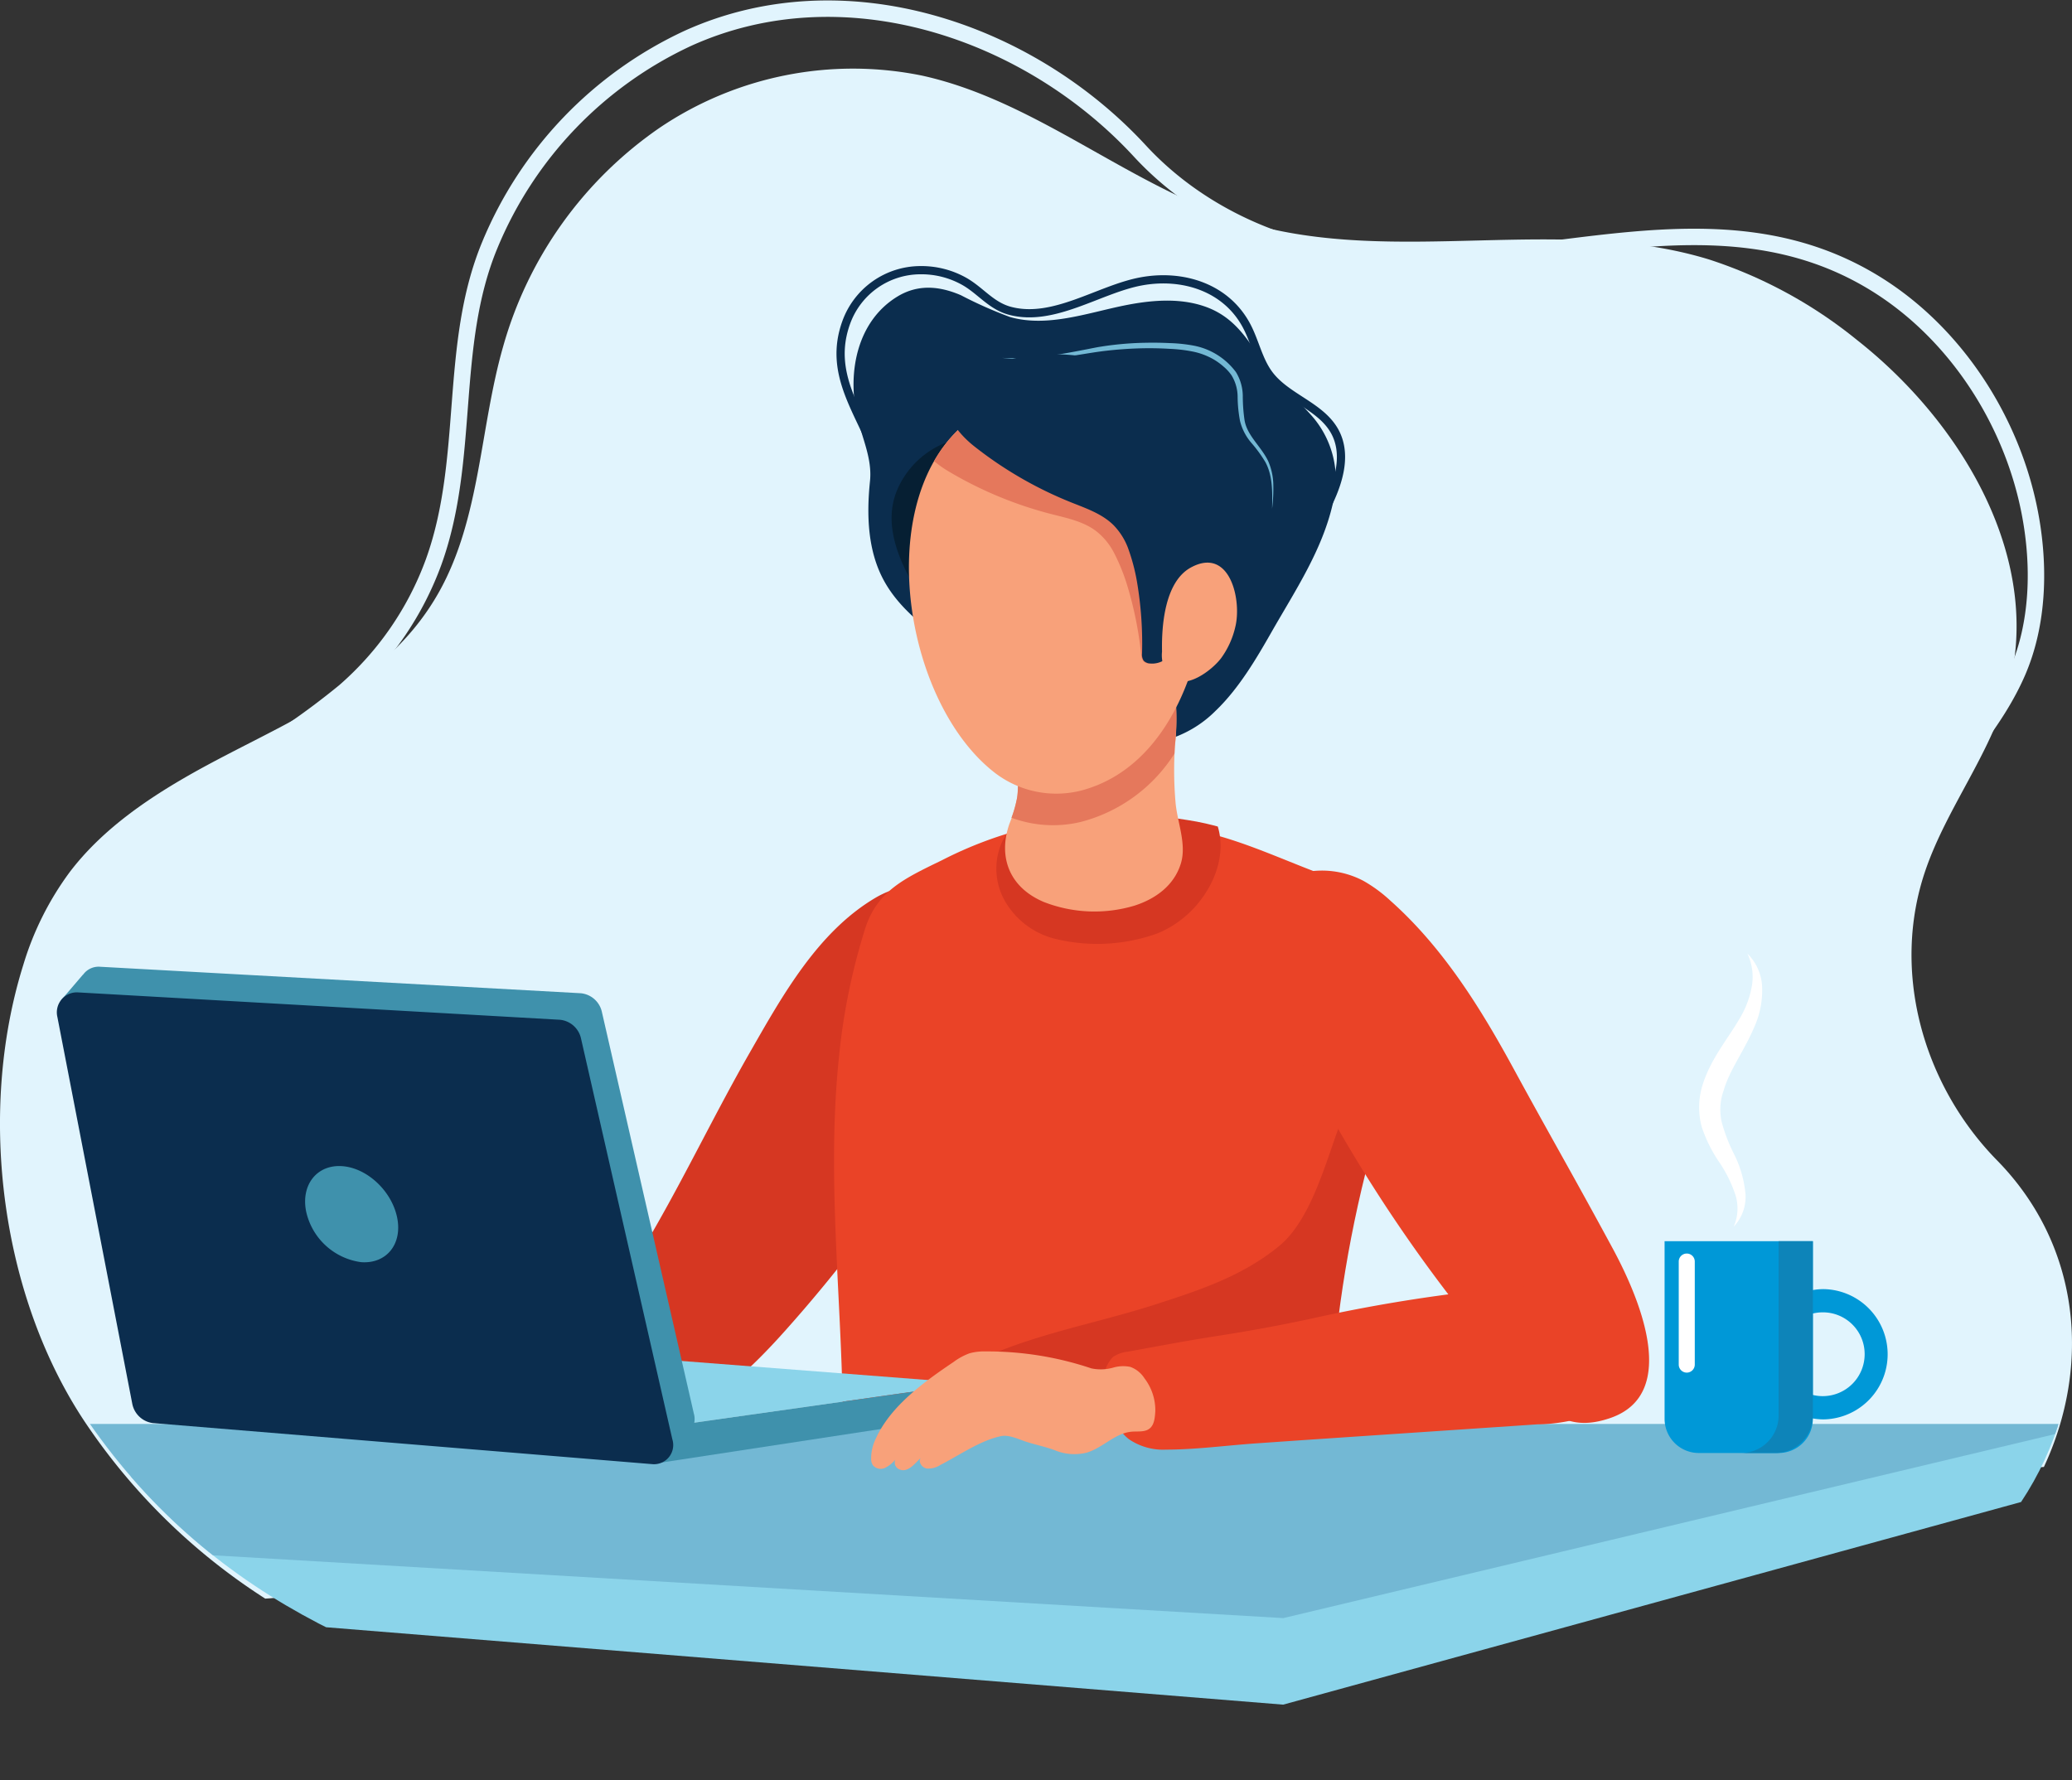
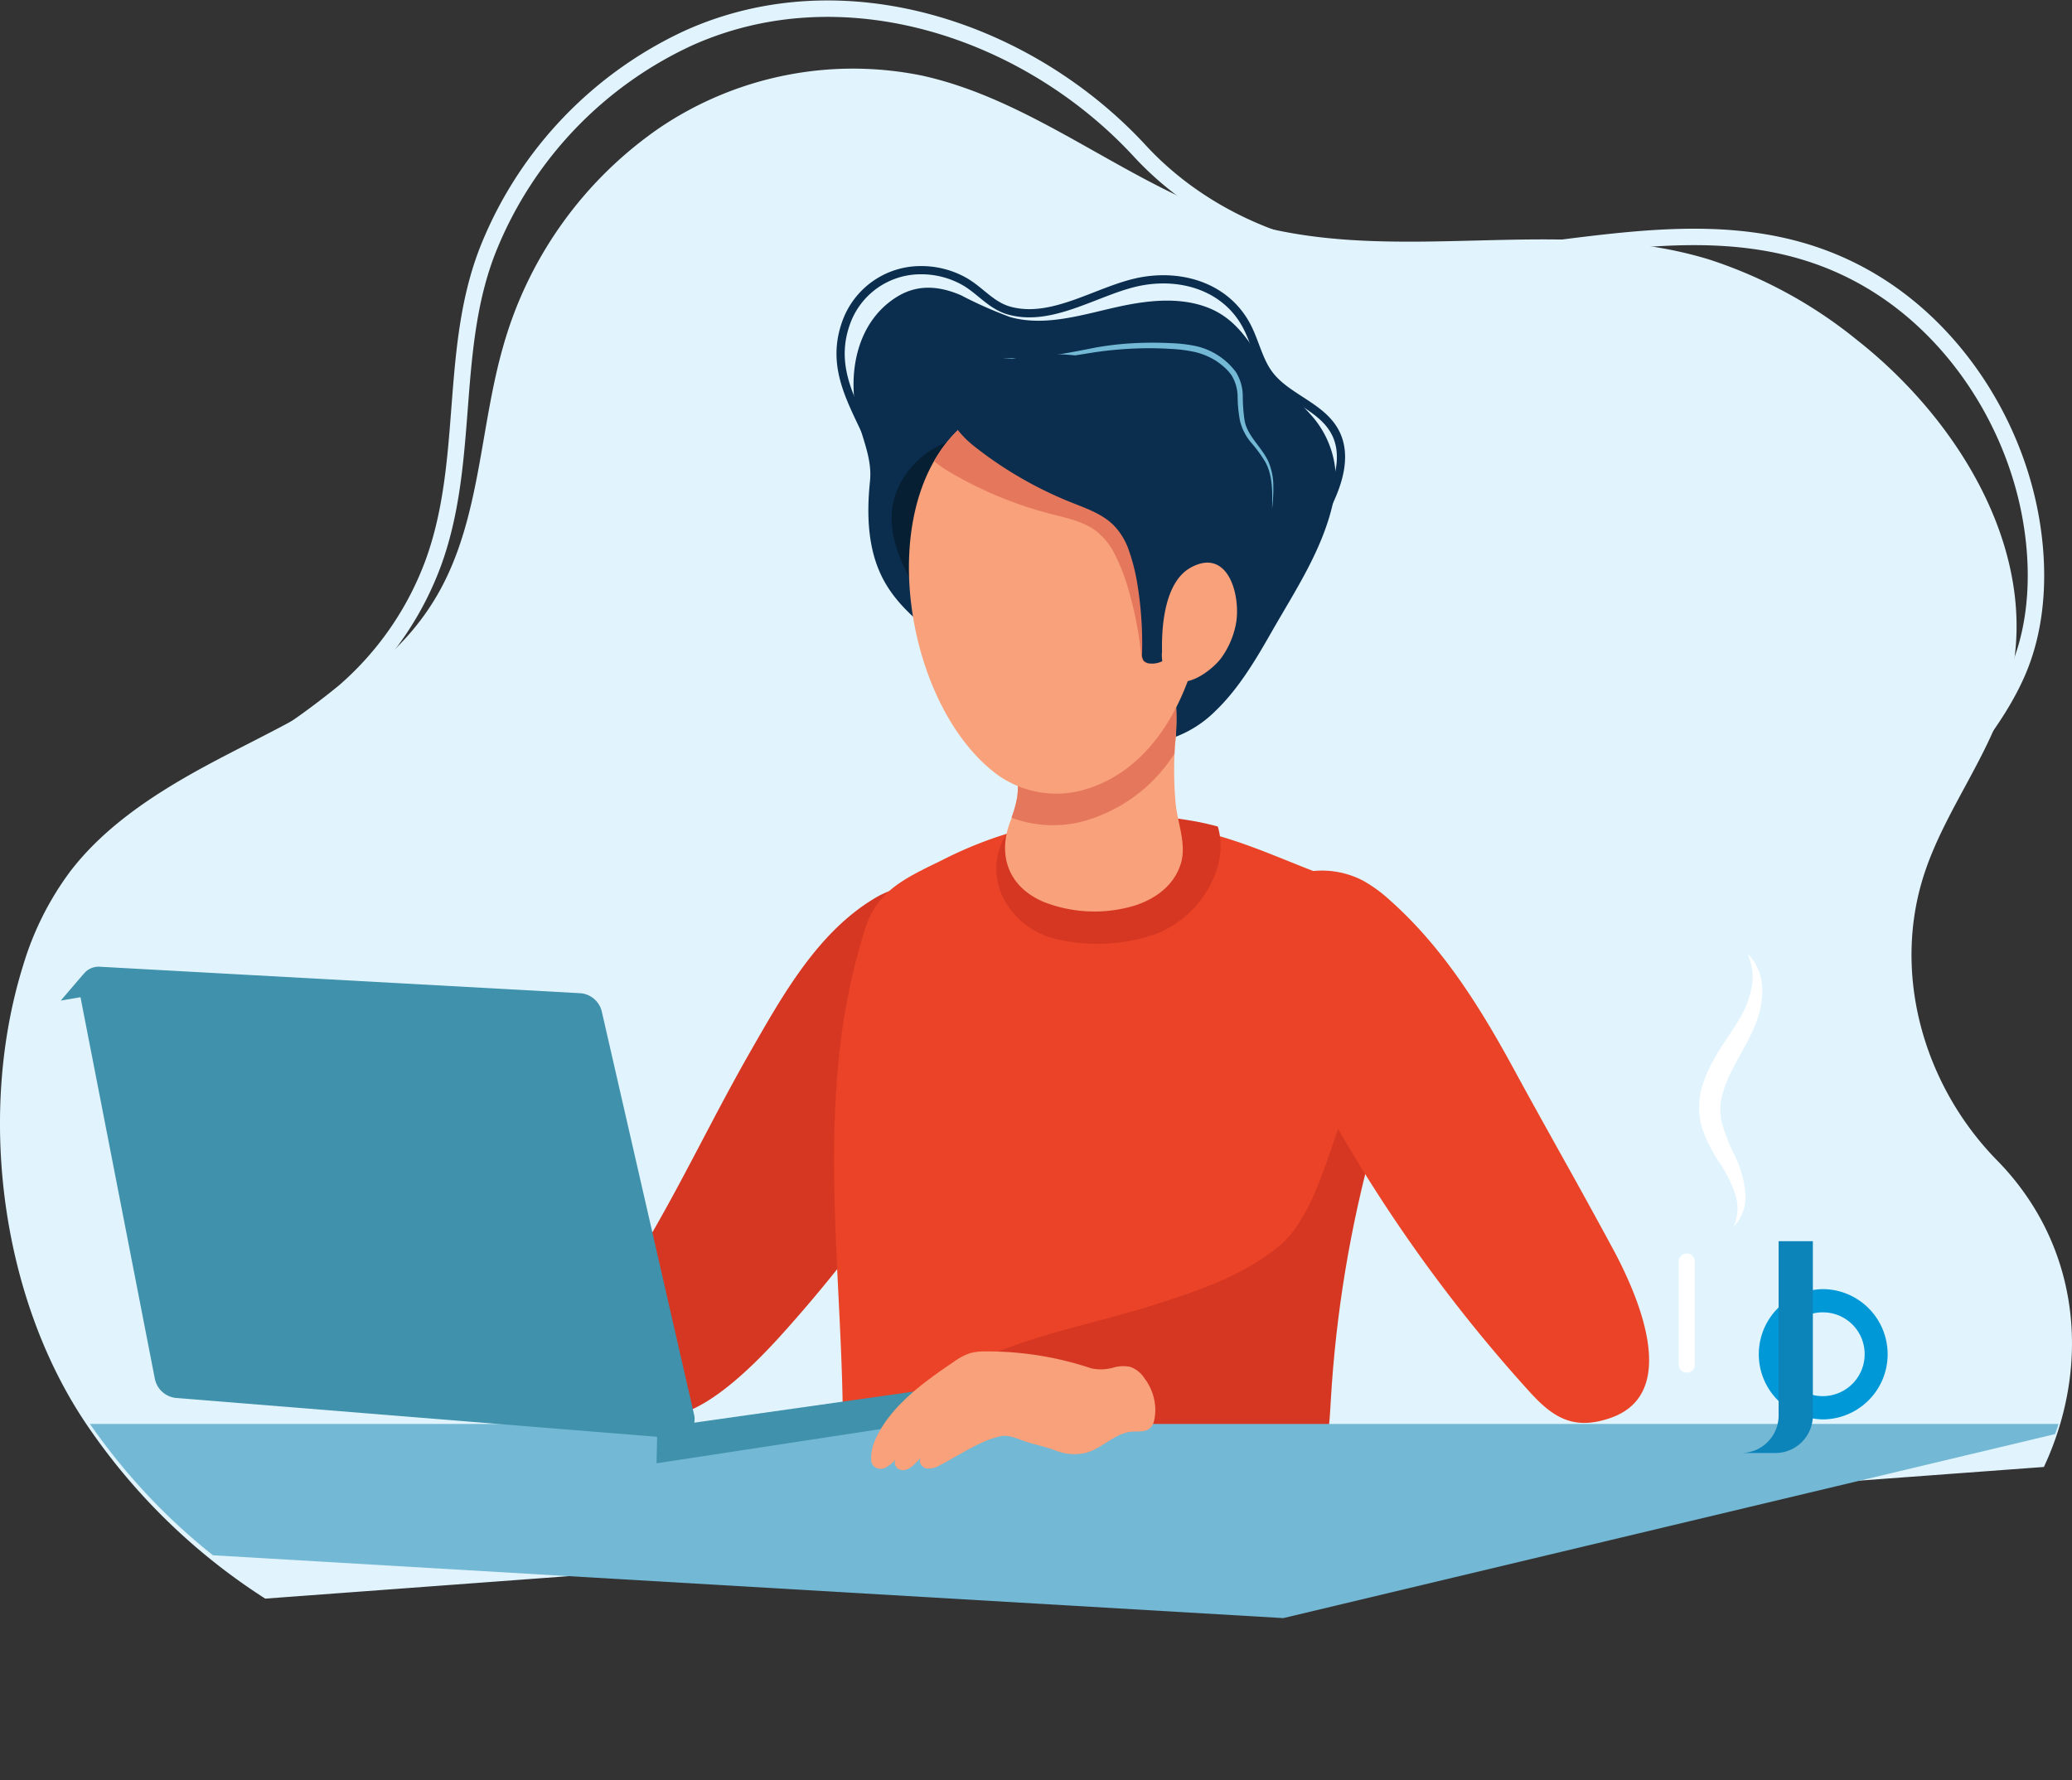
<svg xmlns="http://www.w3.org/2000/svg" width="252.151" height="216.665" viewBox="0 0 252.151 216.665">
  <rect x="0" y="0" width="252.151" height="216.665" fill="#333333" stroke="none" />
  <defs>
    <clipPath id="clip-path">
      <path id="Clip_13" data-name="Clip 13" d="M24.015.772A48.888,48.888,0,0,0,13.159,4.806h0C8.554,7.038,5.274,8.537,3.8,13.125h0A77.062,77.062,0,0,0,.609,28.7h0c-1.625,15.385.524,30.809.473,46.2h0a8.751,8.751,0,0,0,.789,4.448h0c1.521,2.681,5.653,2.719,8.629,2.715h0l29.429-.044h0a58.384,58.384,0,0,1,11.031,1.1h0a7.078,7.078,0,0,0,7.54-3.406h0c1.465-2.44,1.576-5.291,1.733-8.033h0A150.764,150.764,0,0,1,65.487,40h0c.816-2.942,2.248-6.79,3.36-10.836h0c1.845-6.712,2.8-13.579-1.379-18.151h0c-1.888-2.065-5.253-3.5-8.005-4.525h0C54.093,4.492,48.6,1.812,42.855.943h0A73.869,73.869,0,0,0,31.923,0h0a37.407,37.407,0,0,0-7.908.772" transform="translate(0.403 0.211)" fill="none" />
    </clipPath>
    <clipPath id="clip-path-3">
      <path id="Clip_25" data-name="Clip 25" d="M80.253,7.221a47.93,47.93,0,0,0-19.03,26.527h0c-2.837,9.878-2.748,20.728-7.779,29.7h0C46.736,75.416,33.549,79.589,22.355,86.068h0c-5.211,3.015-10.219,6.591-13.865,11.367h0a36.523,36.523,0,0,0-5.65,11.243h0c-5.68,18.044-2.753,40.668,7.983,56.148h0c15.388,22.186,37.959,30.983,63.54,36.123h0a378.24,378.24,0,0,0,87.47,7.176h0c10.022-.346,20.184-.781,30.072-2.508h0c21.374-3.755,41.655-12.476,54.028-31.09h0c8.8-13.237,8.628-30.431-2.9-42.135h0c-8.993-9.131-12.949-22.908-8.7-35.2h0c2.6-7.517,7.823-13.98,9.986-21.63h0c4.463-15.8-5.4-32.5-18.364-42.652h0a55.978,55.978,0,0,0-17.962-9.732h0c-9.11-2.782-18.73-2.54-28.353-2.3h0c-9.476.238-18.956.476-27.955-2.174h0C137.773,14.605,126.35,3.956,112.173.876h0A38.954,38.954,0,0,0,103.9,0h0A42.948,42.948,0,0,0,80.253,7.221Z" transform="translate(0.693 0.65)" fill="none" />
    </clipPath>
  </defs>
  <g id="Group_4" data-name="Group 4" transform="translate(-105.692 -64.335)">
    <g id="Group_72" data-name="Group 72" transform="translate(105 65)">
      <g id="Group_11" data-name="Group 11" transform="translate(0 7)">
        <path id="Fill_1" data-name="Fill 1" d="M248.731,170.229c5.793-12.4,4.436-26.989-5.7-37.318-8.992-9.167-12.949-23-8.7-35.339,2.6-7.546,7.824-14.035,9.986-21.716,4.463-15.858-5.4-32.626-18.364-42.819a55.9,55.9,0,0,0-17.961-9.771c-18.082-5.543-38.172.872-56.308-4.489-13.914-4.113-25.336-14.8-39.512-17.9A42.046,42.046,0,0,0,80.253,7.25a48.112,48.112,0,0,0-19.03,26.631C58.385,43.8,58.475,54.691,53.444,63.7,46.736,75.713,33.549,79.9,22.355,86.406c-5.211,3.028-10.219,6.618-13.865,11.413a36.723,36.723,0,0,0-5.65,11.288c-5.68,18.115-2.753,40.829,7.983,56.369a75.115,75.115,0,0,0,21.453,20.778" transform="translate(0.692 0.653)" fill="#e1f4fd" />
        <path id="Fill_3" data-name="Fill 3" d="M44.136,51.421a13.836,13.836,0,0,1-6.527,3.742c-4.839,1.1-9.385-1.022-13.422-3.471-4.314-2.618-8.616-5.27-12.685-8.257-2.909-2.137-5.888-4.406-7.7-7.6-2.1-3.7-2.225-8.151-1.8-12.282C2.3,20.733.98,18.2.4,15.511-.731,10.274.426,4.091,5.319,1.088c2.5-1.534,5.111-1.307,7.74-.179a51.2,51.2,0,0,0,6,2.664c4.49,1.273,9.36-.48,13.757-1.383,3.185-.654,6.667-1,9.807.052,3.5,1.168,5.158,3.72,7.067,6.675,1.632,2.525,4.107,4.431,6.077,6.677a11.763,11.763,0,0,1,2.556,10.7c-1.3,5.692-4.584,10.585-7.434,15.579-1.821,3.193-3.947,6.84-6.755,9.553" transform="translate(104.562 27.353)" fill="#0b2d4e" />
        <path id="Fill_5" data-name="Fill 5" d="M37.4,32.8c5.812-8.94,9.428-19.911,4.378-30A4.435,4.435,0,0,0,39.562.3c-2.338-.776-5.51.058-7.543,1.249-7.052,4.129-11.367,11.9-15.328,18.816C12.575,27.548,9,35.026,4.864,42.2A40.013,40.013,0,0,0,.6,51.276a14.334,14.334,0,0,0,.2,8.836c4.643,11.967,17.41-2.692,21.3-7.12A177.153,177.153,0,0,0,37.4,32.8" transform="translate(75.282 100.017)" fill="#d63722" />
        <path id="Fill_7" data-name="Fill 7" d="M32.447,33.092a7.585,7.585,0,0,1-2.169,1.627,9.483,9.483,0,0,1-6.915.3,22.438,22.438,0,0,1-6.22-3.338C11.921,28,5.463,23.131,2.355,17.47.439,13.98-.983,9.861.851,6.052A10.65,10.65,0,0,1,9.289.019a1.686,1.686,0,0,1,.886.088,1.776,1.776,0,0,1,.682.739,55.418,55.418,0,0,0,3.99,6.5,23.793,23.793,0,0,0,6.3,5.188c3.828,2.318,8.031,4.029,11.632,6.686,2.6,1.919,2.668,6.237,2.035,9.232a9.8,9.8,0,0,1-2.363,4.644" transform="translate(109.196 45.532)" fill="#061f33" />
        <path id="Fill_9" data-name="Fill 9" d="M68.663,29.137C70.5,22.431,71.458,15.569,67.288,11,65.4,8.938,62.049,7.5,59.3,6.481,53.949,4.488,48.474,1.81,42.74.941,36.7.026,29.974-.538,23.95.771A48.659,48.659,0,0,0,13.124,4.8C8.531,7.031,5.26,8.53,3.786,13.113A77.178,77.178,0,0,0,.606,28.675c-1.62,15.372.524,30.783.472,46.162a8.746,8.746,0,0,0,.787,4.443C3.382,81.959,7.5,82,10.47,81.993l29.35-.044a58.134,58.134,0,0,1,11,1.1,7.054,7.054,0,0,0,7.52-3.4c1.46-2.438,1.572-5.286,1.729-8.026a150.839,150.839,0,0,1,5.241-31.655c.814-2.94,2.242-6.784,3.351-10.827" transform="translate(102.192 92.239)" fill="#ea4327" />
      </g>
      <g id="Group_18" data-name="Group 18" transform="translate(102 98)">
        <g id="Group_14" data-name="Group 14">
          <path id="Clip_13-2" data-name="Clip 13" d="M24.015.772A48.888,48.888,0,0,0,13.159,4.806h0C8.554,7.038,5.274,8.537,3.8,13.125h0A77.062,77.062,0,0,0,.609,28.7h0c-1.625,15.385.524,30.809.473,46.2h0a8.751,8.751,0,0,0,.789,4.448h0c1.521,2.681,5.653,2.719,8.629,2.715h0l29.429-.044h0a58.384,58.384,0,0,1,11.031,1.1h0a7.078,7.078,0,0,0,7.54-3.406h0c1.465-2.44,1.576-5.291,1.733-8.033h0A150.764,150.764,0,0,1,65.487,40h0c.816-2.942,2.248-6.79,3.36-10.836h0c1.845-6.712,2.8-13.579-1.379-18.151h0c-1.888-2.065-5.253-3.5-8.005-4.525h0C54.093,4.492,48.6,1.812,42.855.943h0A73.869,73.869,0,0,0,31.923,0h0a37.407,37.407,0,0,0-7.908.772" transform="translate(0.403 0.211)" fill="none" />
          <g id="Group_14-2" data-name="Group 14" clip-path="url(#clip-path)">
            <path id="Fill_12" data-name="Fill 12" d="M25.583,12.4c2.077-3.337,2.548-7.508-.172-10.723C24.167.206,21.968.041,20.086.007A46.819,46.819,0,0,0,9.068,1.123C5.631,1.891,2.127,3.192.638,6.508a7.971,7.971,0,0,0,.737,7.565,9.738,9.738,0,0,0,5.968,4.119A21.568,21.568,0,0,0,19.7,17.457a12.736,12.736,0,0,0,5.88-5.058" transform="translate(19.934 -2.549)" fill="#d63722" />
          </g>
        </g>
        <g id="Group_17" data-name="Group 17">
          <path id="Clip_16-2" data-name="Clip 16" d="M24.015.772A48.888,48.888,0,0,0,13.159,4.806h0C8.554,7.038,5.274,8.537,3.8,13.125h0A77.062,77.062,0,0,0,.609,28.7h0c-1.625,15.385.524,30.809.473,46.2h0a8.751,8.751,0,0,0,.789,4.448h0c1.521,2.681,5.653,2.719,8.629,2.715h0l29.429-.044h0a58.384,58.384,0,0,1,11.031,1.1h0a7.078,7.078,0,0,0,7.54-3.406h0c1.465-2.44,1.576-5.291,1.733-8.033h0A150.764,150.764,0,0,1,65.487,40h0c.816-2.942,2.248-6.79,3.36-10.836h0c1.845-6.712,2.8-13.579-1.379-18.151h0c-1.888-2.065-5.253-3.5-8.005-4.525h0C54.093,4.492,48.6,1.812,42.855.943h0A73.869,73.869,0,0,0,31.923,0h0a37.407,37.407,0,0,0-7.908.772" transform="translate(0.403 0.211)" fill="none" />
          <g id="Group_17-2" data-name="Group 17" clip-path="url(#clip-path)">
            <path id="Fill_15" data-name="Fill 15" d="M2.807,49.585a47.9,47.9,0,0,0,12.57,3.507,172.534,172.534,0,0,0,36.532,1.847c2.609-.124,5.438-.383,7.363-2.143a10.1,10.1,0,0,0,2.586-5.112c1.635-6.392,1.612-13.073,1.578-19.669q-.04-7.72-.078-15.441c-.01-1.791,1.158-12.7-1.64-12.573a1.59,1.59,0,0,0-.823.344,9.2,9.2,0,0,0-2.758,4.229c-2.039,4.943-3.751,12.857-8,16.319-4.457,3.635-9.592,5.327-14.994,7.07C25.78,30.987,15.33,32.3,7.4,38.522c-1.322,1.037-2.581,2.185-3.8,3.336C2.49,42.893.979,43.965.32,45.413-.707,47.669.9,48.691,2.807,49.585" transform="translate(4.181 32.131)" fill="#d63722" />
          </g>
        </g>
      </g>
      <g id="Group_23" data-name="Group 23" transform="translate(122 41)">
        <path id="Fill_19" data-name="Fill 19" d="M0,1.846C3.928,2.121,7.754,1.3,11.6.552A38.78,38.78,0,0,1,17.48.009q1.477-.03,2.956.043a18.586,18.586,0,0,1,2.97.323,8.352,8.352,0,0,1,5.06,3.211,5.685,5.685,0,0,1,.829,2.948,20.42,20.42,0,0,0,.21,2.875c.293,1.881,1.978,3.165,2.865,4.972a7.48,7.48,0,0,1,.639,2.9,20.158,20.158,0,0,1-.148,2.934c.038-1.931.1-3.976-.812-5.672a16.352,16.352,0,0,0-1.7-2.337,6.506,6.506,0,0,1-1.391-2.675,16.584,16.584,0,0,1-.292-2.957,5.037,5.037,0,0,0-.752-2.618,5.349,5.349,0,0,0-.927-1.017A7.947,7.947,0,0,0,25.858,2.1a8.382,8.382,0,0,0-2.608-1.011A17.971,17.971,0,0,0,20.4.749Q18.946.661,17.489.675a46.892,46.892,0,0,0-5.8.433c-1.915.279-3.858.658-5.813.832A25.829,25.829,0,0,1,0,1.846" transform="translate(0.638 0.044)" fill="#73b8d4" />
        <path id="Fill_21" data-name="Fill 21" d="M38.924,38.056q2.217,4,4.39,8.02c2.928,5.45,8.365,17.562-.338,20.554-4.385,1.508-6.894.034-9.792-3.159A184.545,184.545,0,0,1,5.457,23.335C2.7,17.929-4.624,3.842,4.271.623a10.812,10.812,0,0,1,8.676.634,17.507,17.507,0,0,1,3.29,2.426c6.418,5.72,10.99,13.1,15.056,20.585,2.513,4.626,5.086,9.2,7.632,13.788" transform="translate(31.681 64.296)" fill="#ea4327" />
      </g>
      <g id="Group_30" data-name="Group 30" transform="translate(0 7)">
        <g id="Group_26" data-name="Group 26">
          <path id="Clip_25-2" data-name="Clip 25" d="M80.253,7.221a47.93,47.93,0,0,0-19.03,26.527h0c-2.837,9.878-2.748,20.728-7.779,29.7h0C46.736,75.416,33.549,79.589,22.355,86.068h0c-5.211,3.015-10.219,6.591-13.865,11.367h0a36.523,36.523,0,0,0-5.65,11.243h0c-5.68,18.044-2.753,40.668,7.983,56.148h0c15.388,22.186,37.959,30.983,63.54,36.123h0a378.24,378.24,0,0,0,87.47,7.176h0c10.022-.346,20.184-.781,30.072-2.508h0c21.374-3.755,41.655-12.476,54.028-31.09h0c8.8-13.237,8.628-30.431-2.9-42.135h0c-8.993-9.131-12.949-22.908-8.7-35.2h0c2.6-7.517,7.823-13.98,9.986-21.63h0c4.463-15.8-5.4-32.5-18.364-42.652h0a55.978,55.978,0,0,0-17.962-9.732h0c-9.11-2.782-18.73-2.54-28.353-2.3h0c-9.476.238-18.956.476-27.955-2.174h0C137.773,14.605,126.35,3.956,112.173.876h0A38.954,38.954,0,0,0,103.9,0h0A42.948,42.948,0,0,0,80.253,7.221Z" transform="translate(0.693 0.65)" fill="none" />
          <g id="Group_26-2" data-name="Group 26" clip-path="url(#clip-path-3)">
-             <path id="Fill_24" data-name="Fill 24" d="M162.008,34.162,0,21.059V6.942L261.114,0V6.942Z" transform="translate(-5.163 165.649)" fill="#8bd4ea" />
-           </g>
+             </g>
        </g>
        <g id="Group_29" data-name="Group 29">
          <path id="Clip_28-2" data-name="Clip 28" d="M80.253,7.221a47.93,47.93,0,0,0-19.03,26.527h0c-2.837,9.878-2.748,20.728-7.779,29.7h0C46.736,75.416,33.549,79.589,22.355,86.068h0c-5.211,3.015-10.219,6.591-13.865,11.367h0a36.523,36.523,0,0,0-5.65,11.243h0c-5.68,18.044-2.753,40.668,7.983,56.148h0c15.388,22.186,37.959,30.983,63.54,36.123h0a378.24,378.24,0,0,0,87.47,7.176h0c10.022-.346,20.184-.781,30.072-2.508h0c21.374-3.755,41.655-12.476,54.028-31.09h0c8.8-13.237,8.628-30.431-2.9-42.135h0c-8.993-9.131-12.949-22.908-8.7-35.2h0c2.6-7.517,7.823-13.98,9.986-21.63h0c4.463-15.8-5.4-32.5-18.364-42.652h0a55.978,55.978,0,0,0-17.962-9.732h0c-9.11-2.782-18.73-2.54-28.353-2.3h0c-9.476.238-18.956.476-27.955-2.174h0C137.773,14.605,126.35,3.956,112.173.876h0A38.954,38.954,0,0,0,103.9,0h0A42.948,42.948,0,0,0,80.253,7.221Z" transform="translate(0.693 0.65)" fill="none" />
          <g id="Group_29-2" data-name="Group 29" clip-path="url(#clip-path-3)">
            <path id="Fill_27" data-name="Fill 27" d="M162.028,23.629,0,14.117V0H261.114Z" transform="translate(-5.164 165.649)" fill="#73b8d4" />
          </g>
        </g>
      </g>
      <g id="Group_71" data-name="Group 71" transform="translate(7)">
-         <path id="Fill_31" data-name="Fill 31" d="M11.561,6.4q1.152-.194,2.307-.373,5.618-.868,11.183-2.057A192.776,192.776,0,0,1,47.26.345q1.188-.112,2.379-.2C52.99-.11,56.5-.2,59.566,1.361s5.5,5.25,4.743,8.814a7.858,7.858,0,0,1-4.68,5.347A20.59,20.59,0,0,1,52.687,16.8l-22.9,1.541q-5.667.379-11.335.776c-3.609.251-7.273.753-10.89.756a7.374,7.374,0,0,1-4.522-1.268C1.256,17.226.186,14.281.017,11.978a4,4,0,0,1,1.095-3.39,3.858,3.858,0,0,1,1.759-.63c2.9-.525,5.787-1.073,8.69-1.561" transform="translate(128.036 155.899)" fill="#ea4327" />
-         <path id="Fill_33" data-name="Fill 33" d="M0,0,41.308,3.2,3.1,8.61Z" transform="translate(70.59 164.513)" fill="#8bd4ea" />
        <path id="Fill_35" data-name="Fill 35" d="M38.305,0,.092,5.41,0,9.72,38.305,3.867Z" transform="translate(73.593 167.714)" fill="#3f91ac" />
        <path id="Fill_37" data-name="Fill 37" d="M77.03,54.338,65.861,5.549a2.917,2.917,0,0,0-2.572-2.322L4.739,0A2.325,2.325,0,0,0,2.712.971L2.7.962,0,4.119l2.4-.407,9.05,46.446a2.928,2.928,0,0,0,2.58,2.329l60.59,4.889a2.337,2.337,0,0,0,2.406-3.037" transform="translate(1.088 116.998)" fill="#3f91ac" />
-         <path id="Fill_39" data-name="Fill 39" d="M11.753,52.427l60.718,4.994a2.335,2.335,0,0,0,2.417-3.028L63.784,5.656A2.92,2.92,0,0,0,61.21,3.333L2.532,0A2.433,2.433,0,0,0,.048,2.979L9.171,50.1a2.933,2.933,0,0,0,2.583,2.331" transform="translate(0.624 120.12)" fill="#0b2d4e" />
        <path id="Fill_41" data-name="Fill 41" d="M.112,5.471A7.932,7.932,0,0,0,6.826,11.7c3.093.222,5.047-2.226,4.366-5.466S7.511.213,4.485.012-.5,2.254.112,5.471" transform="translate(30.823 141.257)" fill="#3f91ac" />
        <path id="Fill_43" data-name="Fill 43" d="M31.255,9.834c-1.8.372-3.214,1.951-5.01,2.481a6.186,6.186,0,0,1-3.884-.285c-1.132-.424-2.283-.651-3.445-1.021-.905-.29-2.129-.9-3.1-.7-2.55.53-5.094,2.34-7.4,3.515a2.685,2.685,0,0,1-1.662.428c-.574-.108-1.051-.8-.725-1.284-.665.62-1.545,1.86-2.619,1.378a.894.894,0,0,1-.46-1.19,3.633,3.633,0,0,1-1.264,1.02A1.244,1.244,0,0,1,.2,13.837,1.456,1.456,0,0,1,0,13.1,5.545,5.545,0,0,1,.6,10.542c1.821-3.963,5.938-6.9,9.442-9.264A7.528,7.528,0,0,1,12,.22,6.9,6.9,0,0,1,13.993,0,39.714,39.714,0,0,1,26.8,2.064a5.552,5.552,0,0,0,2.76-.122,4.319,4.319,0,0,1,1.987-.057,3.425,3.425,0,0,1,1.714,1.383,6.408,6.408,0,0,1,1.323,3.988c-.072,1.063-.154,2.209-1.407,2.432-.508.091-1.031.034-1.544.088-.129.013-.255.034-.38.059" transform="translate(99.704 163.82)" fill="#f8a17a" />
        <path id="Fill_45" data-name="Fill 45" d="M15.726,27.88c2.654-.849,4.841-2.494,5.659-5.11.744-2.374-.429-5.044-.637-7.44a45.257,45.257,0,0,1-.074-6.9,29.845,29.845,0,0,0,.015-6.457c-.186-1.21-.853-1-2.081-1.485A10.745,10.745,0,0,0,14.669,0C11.937.008,4.814-.19,3.125,2.2a6.708,6.708,0,0,0-.873,3.786c-.044,1.578-.324,3.621-.583,5.823-.115.98-.044,1.957-.195,2.93a18.309,18.309,0,0,1-.947,3.179c-1.374,3.949-.087,7.7,4.194,9.511a16.955,16.955,0,0,0,11.005.45" transform="translate(116.003 81.691)" fill="#f8a17a" />
        <path id="Fill_47" data-name="Fill 47" d="M19.9,1.968c-.186-1.21-.852-1-2.08-1.485A10.733,10.733,0,0,0,13.876,0C11.145.008,4.022-.19,2.333,2.2A6.707,6.707,0,0,0,1.46,5.988c-.044,1.577-.324,3.621-.584,5.823-.115.98-.043,1.957-.194,2.93A13.642,13.642,0,0,1,0,17.171a14.521,14.521,0,0,0,8.4.522A19.169,19.169,0,0,0,19.838,9.363c.013-.313.023-.625.043-.938A29.8,29.8,0,0,0,19.9,1.968" transform="translate(116.781 81.691)" fill="#e5785c" />
        <path id="Fill_49" data-name="Fill 49" d="M36.341,21.6a33.216,33.216,0,0,0-1.464-9.957C30.827-.725,15.359-3.78,6.044,5.1-4.343,15-.368,38.666,10.573,46.981a12.3,12.3,0,0,0,10.454,2.053C31.776,46.159,36.409,32.966,36.341,21.6" transform="translate(104.304 46.504)" fill="#f8a17a" />
        <path id="Fill_51" data-name="Fill 51" d="M31.812,11.642C27.762-.725,12.294-3.78,2.979,5.1A16.863,16.863,0,0,0,0,8.957a12.427,12.427,0,0,0,1.634,1.17A47.609,47.609,0,0,0,14.26,15.4c1.907.489,3.914.891,5.477,2.086a8.06,8.06,0,0,1,2.118,2.556,23.71,23.71,0,0,1,1.566,3.786A44.843,44.843,0,0,1,25.2,32.52a1.361,1.361,0,0,0,.318.844,1.14,1.14,0,0,0,.822.233c1.715-.044,2.543-1.684,3.879-2.553.8-.523,1.606-1.056,2.369-1.636a42.225,42.225,0,0,0,.686-7.809,33.22,33.22,0,0,0-1.464-9.957" transform="translate(107.369 46.504)" fill="#e5785c" />
        <path id="Fill_53" data-name="Fill 53" d="M21.927,23.614a23.514,23.514,0,0,1,1.061,3.956,44.832,44.832,0,0,1,.637,8.849,1.356,1.356,0,0,0,.2.878,1.146,1.146,0,0,0,.785.337c1.707.178,2.741-1.341,4.178-2.03a23.035,23.035,0,0,0,4.3-2.455c3.708-2.9,2.86-7.681,2.743-11.934a25.959,25.959,0,0,0-.821-6.94,17.041,17.041,0,0,0-3.946-6.482A25.346,25.346,0,0,0,11.149.049,16.576,16.576,0,0,0,.839,4.415c-2.23,2.248.487,5.3,2.324,6.756A47.58,47.58,0,0,0,15,18.03c1.827.731,3.765,1.389,5.16,2.775a8.06,8.06,0,0,1,1.769,2.809" transform="translate(109.048 42.452)" fill="#0b2d4e" />
        <path id="Fill_55" data-name="Fill 55" d="M3.512.593C8.271-2,9.735,4.569,8.917,7.839A10.413,10.413,0,0,1,7.2,11.618c-1.133,1.5-4.371,3.98-6.236,2.342a4.152,4.152,0,0,1-.96-3.13C-.062,7.817.286,2.352,3.512.593" transform="translate(135.101 67.815)" fill="#f8a17a" />
        <path id="Fill_57" data-name="Fill 57" d="M4.2,33.246A5.471,5.471,0,0,0,4.325,29.1a15.994,15.994,0,0,0-1.914-3.769A17.113,17.113,0,0,1,.317,21.084,9.1,9.1,0,0,1,.419,16c1-3.205,3.04-5.567,4.447-7.983a11.46,11.46,0,0,0,1.51-3.838A6.587,6.587,0,0,0,5.874,0a6.027,6.027,0,0,1,1.8,4.251,10.806,10.806,0,0,1-.953,4.675C5.5,11.835,3.671,14.2,2.958,16.753a6.846,6.846,0,0,0-.216,3.716,20.261,20.261,0,0,0,1.492,3.9A13.515,13.515,0,0,1,5.6,28.864a5.251,5.251,0,0,1-1.4,4.383" transform="translate(200.464 115.398)" fill="#fff" />
-         <path id="Fill_59" data-name="Fill 59" d="M13.874,25.778h-9.7A4.164,4.164,0,0,1,0,21.619V0H18.044V21.619a4.164,4.164,0,0,1-4.17,4.159" transform="translate(196.263 150.405)" fill="#0098d7" />
        <path id="Fill_61" data-name="Fill 61" d="M7.834,15.857A7.929,7.929,0,0,1,7.834,0a7.929,7.929,0,0,1,0,15.857Zm0-13.03a5.1,5.1,0,1,0,5.042,5.1A5.078,5.078,0,0,0,7.834,2.827Z" transform="translate(207.734 156.236)" fill="#0098d7" />
        <path id="Fill_63" data-name="Fill 63" d="M.975,14.491h0A.978.978,0,0,1,0,13.518V.973a.975.975,0,0,1,1.951,0V13.518a.978.978,0,0,1-.975.973" transform="translate(197.986 151.909)" fill="#fff" />
        <path id="Fill_65" data-name="Fill 65" d="M4.57,0V21.22A4.564,4.564,0,0,1,0,25.778H4.168A4.564,4.564,0,0,0,8.737,21.22V0Z" transform="translate(205.57 150.406)" fill="#0d84b9" />
        <path id="Stroke_67" data-name="Stroke 67" d="M0,92.214a94.614,94.614,0,0,0,13.282-9.108A38.255,38.255,0,0,0,24.13,67.34c4.533-12.567,1.749-26.3,6.829-38.559A47.934,47.934,0,0,1,55.1,3.595c18.988-8.573,41.429-.946,54.965,13.72,7.261,7.867,17.7,12.432,28.317,13.244,20.632,1.577,42.123-8.888,61.236,2.925,9.742,6.021,16.627,16.693,18.773,27.956,1.208,6.343,1.07,13.4-1.555,19.391-2.582,5.894-7.036,10.7-10.863,15.794-5.069,6.746-8.165,14.208-7.171,22.731" transform="translate(22.335 0.39)" fill="none" stroke="#e1f4fd" stroke-miterlimit="10" stroke-width="2" />
        <path id="Stroke_69" data-name="Stroke 69" d="M4.494,23.006C2.45,17.3-1.647,12.7.71,6.295A9.623,9.623,0,0,1,9.66,0,10.658,10.658,0,0,1,15.081,1.38c1.96,1.119,3.231,2.946,5.509,3.559,5.342,1.435,10.873-2.627,15.979-3.573C41.624.428,47,2.083,49.475,6.9c.976,1.9,1.391,4.092,2.673,5.8,2.143,2.852,6.31,3.827,8.006,6.963,2.768,5.121-2.92,12.518-5.814,16.452" transform="translate(95.989 32.219)" fill="none" stroke="#0b2d4e" stroke-miterlimit="10" stroke-width="1" />
      </g>
    </g>
  </g>
</svg>